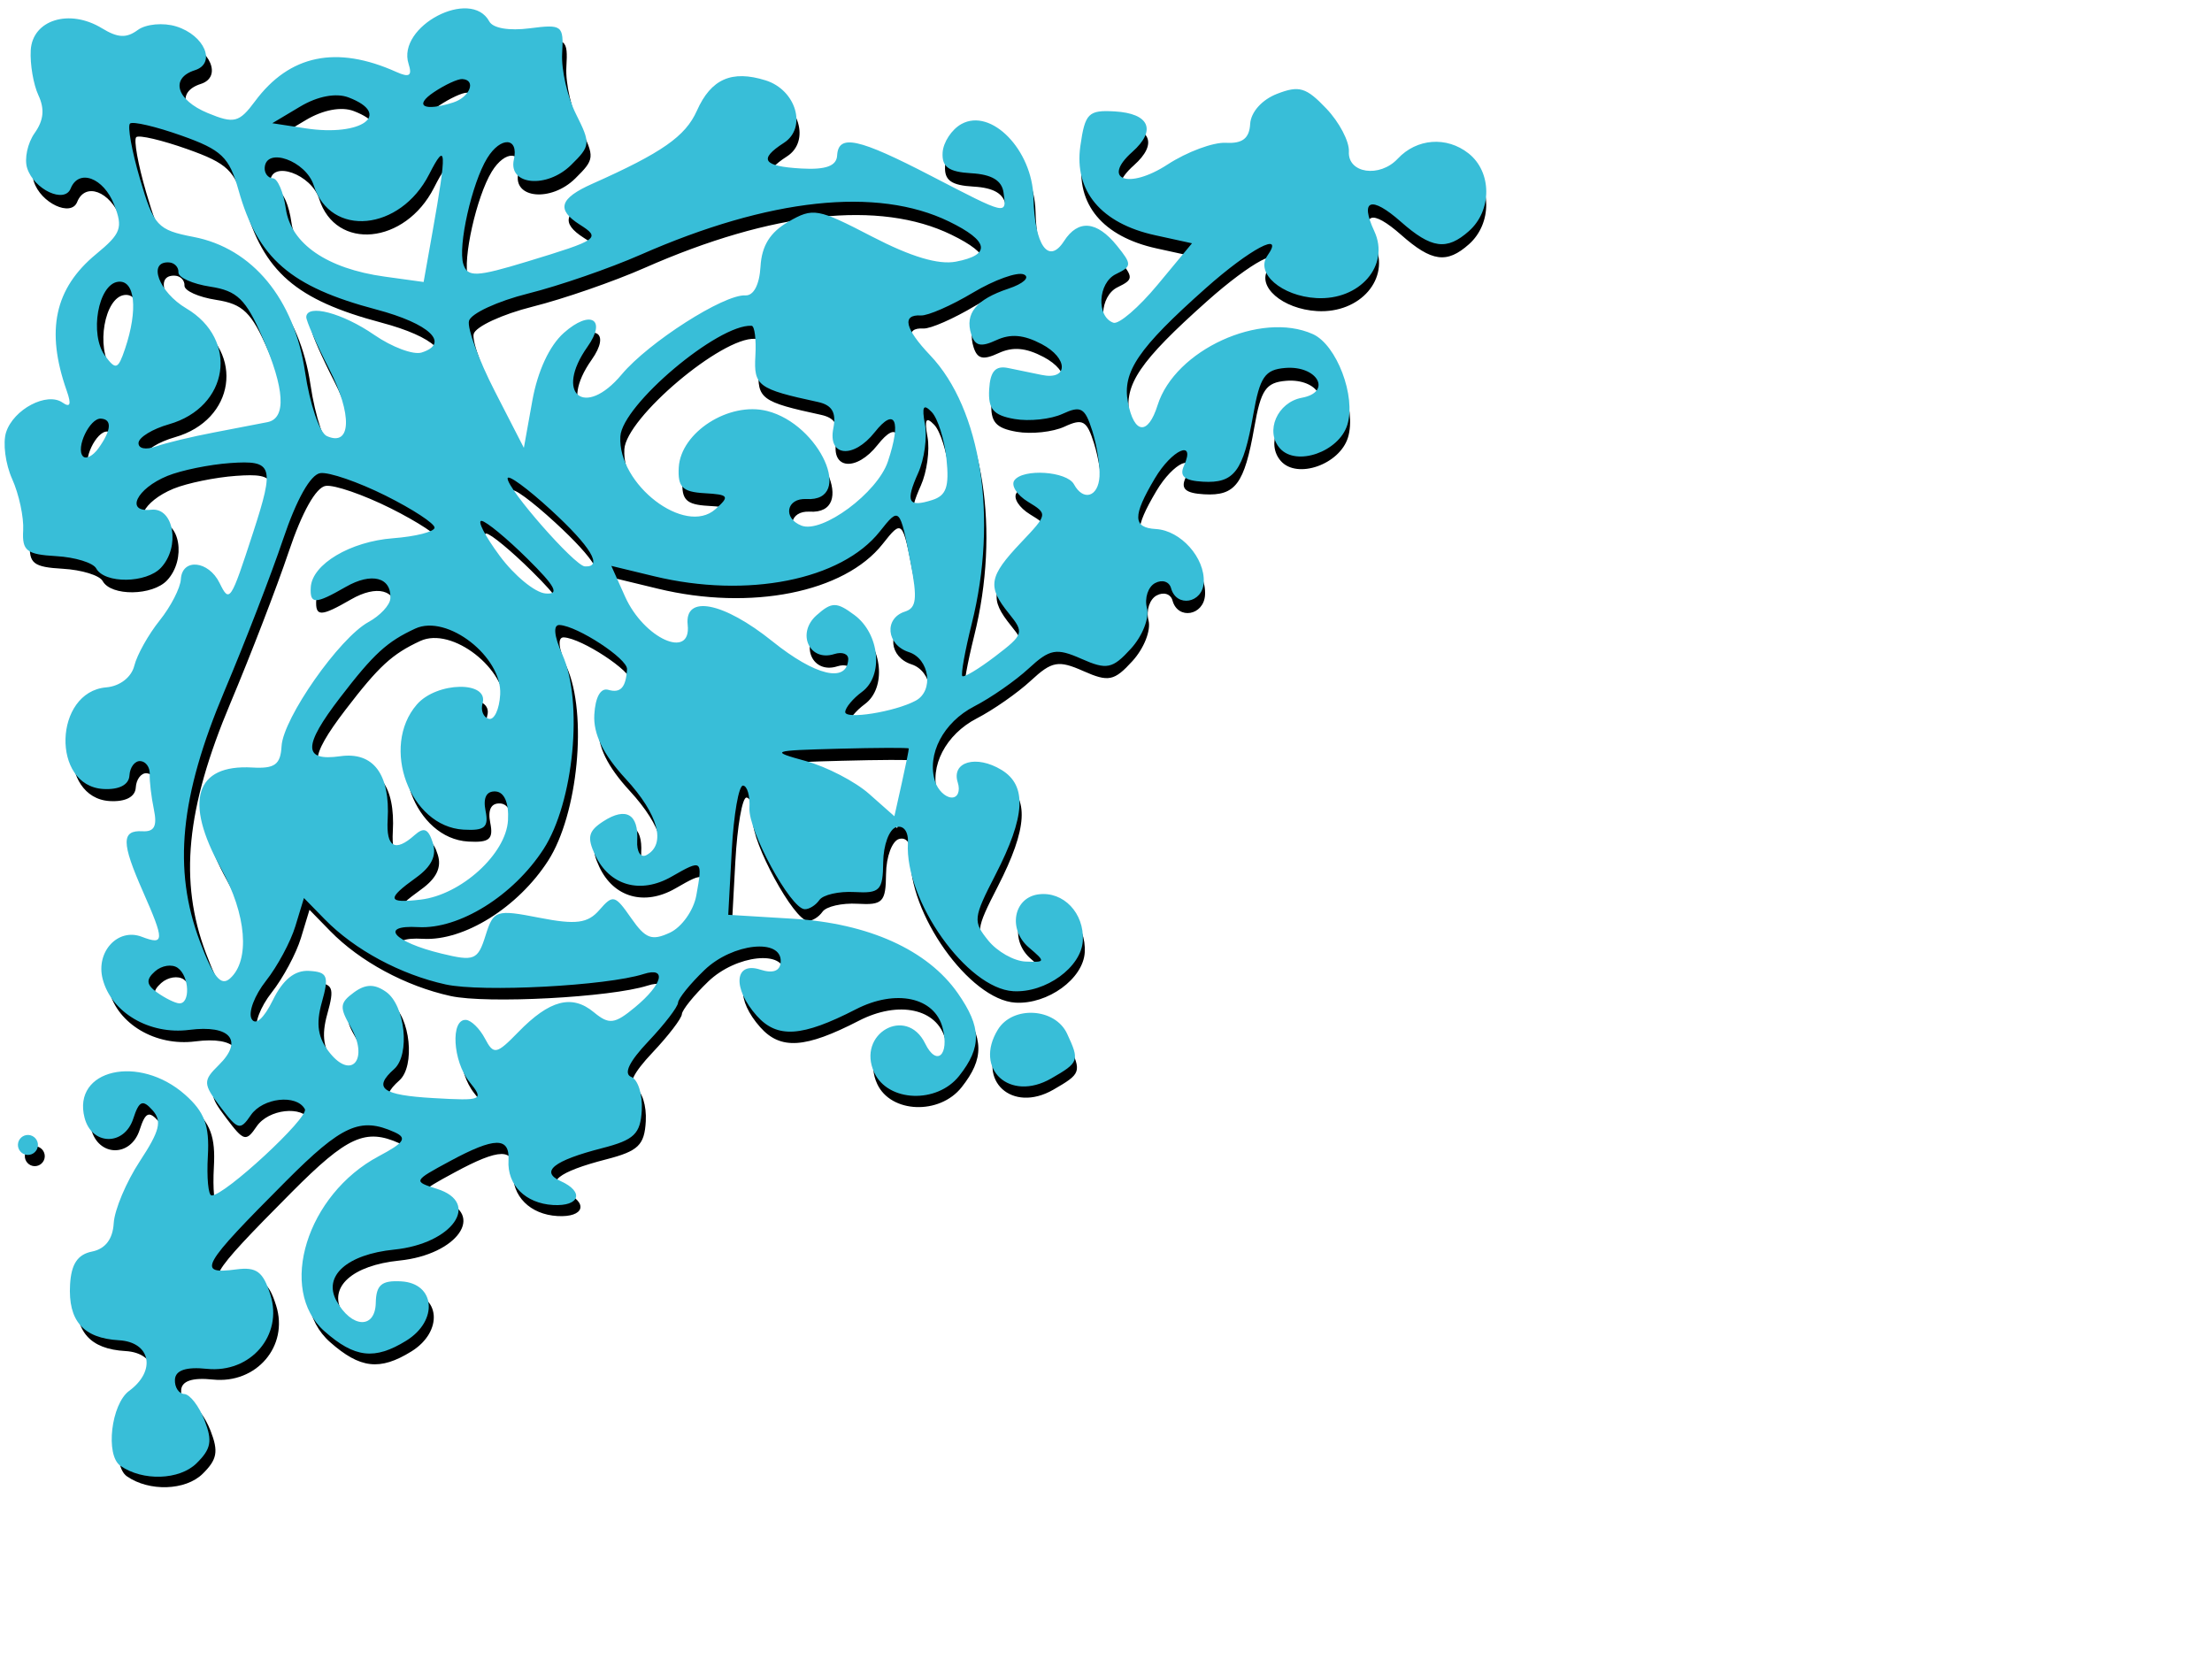
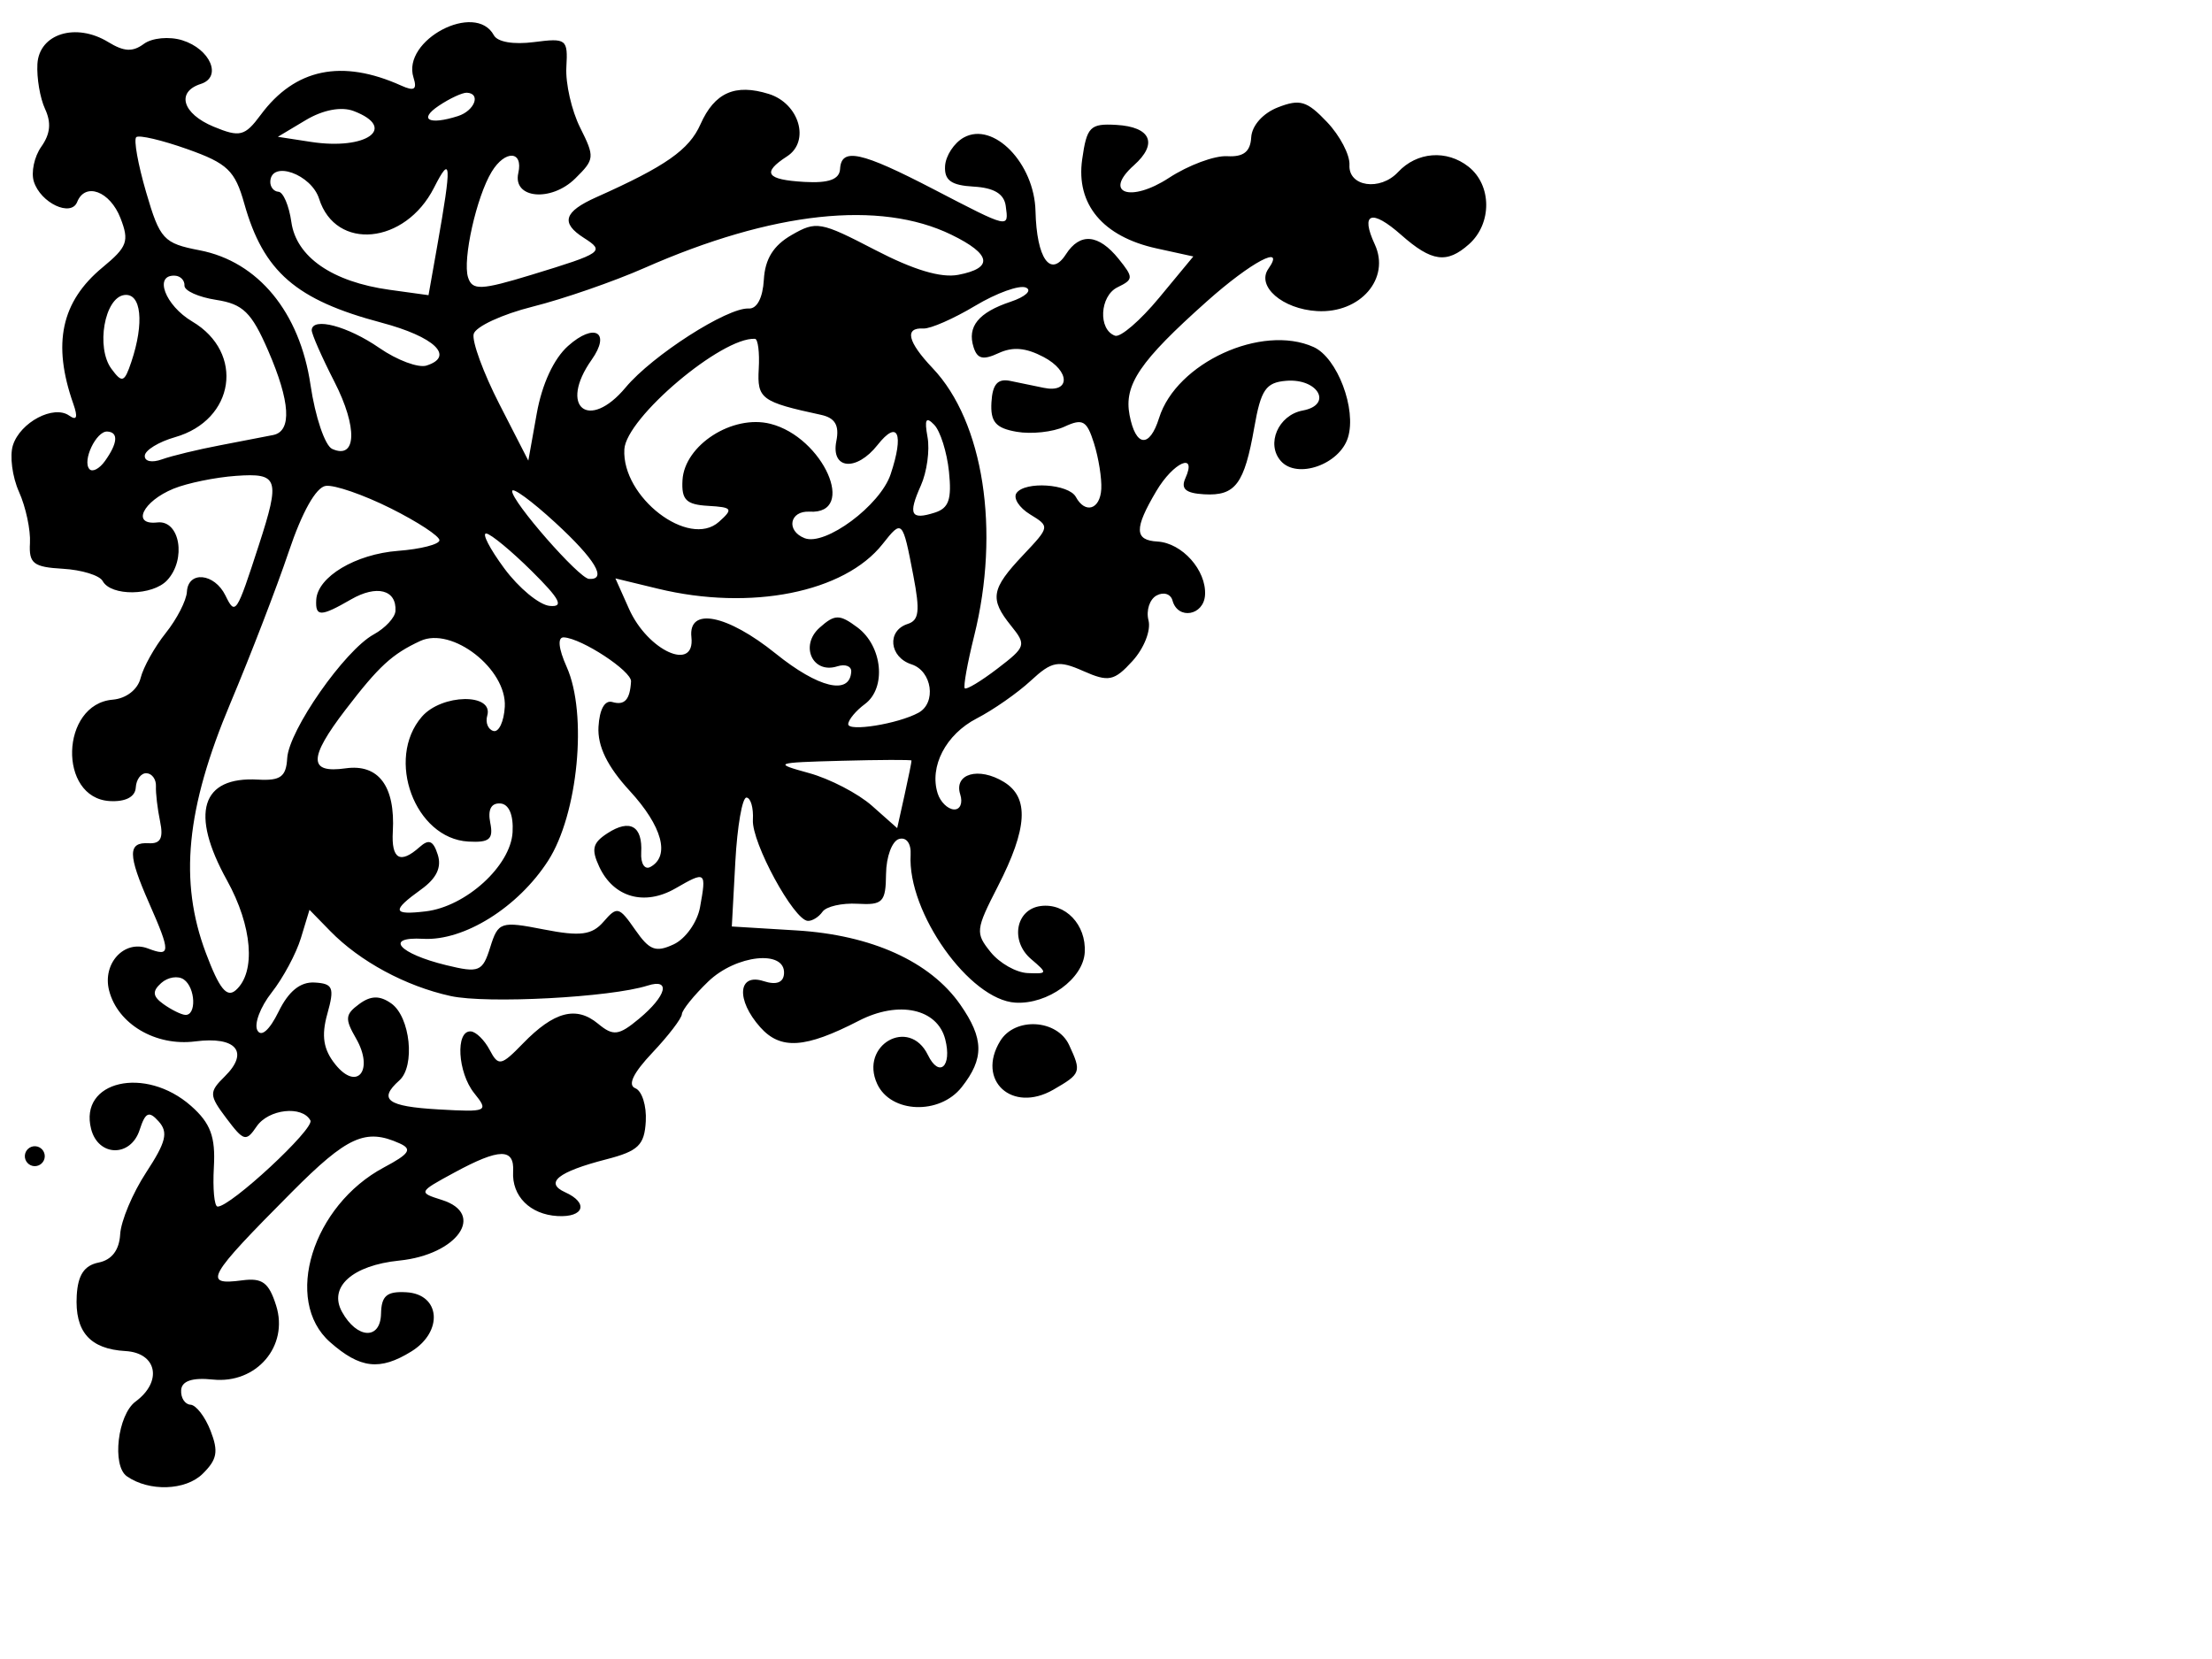
<svg xmlns="http://www.w3.org/2000/svg" width="640" height="480">
  <title>border</title>
  <g>
    <title>Layer 1</title>
    <g transform="rotate(-90.024 217.29,215.938) " id="layer1">
      <path d="m362.486,423.737c-5.704,-6.402 -5.099,-10.804 2.699,-19.621c7.587,-8.579 6.412,-11.877 -2.723,-7.645c-9.889,4.581 -20.033,-4.183 -19.312,-16.685c0.578,-10.017 7.193,-17.639 12.241,-14.103c7.369,5.163 1.995,-4.992 -9.425,-17.809c-17.291,-19.406 -24.104,-24.041 -32.884,-22.368c-9.252,1.763 -9.645,5.783 -0.835,8.542c15.94,4.992 27.275,29.716 20.502,44.721c-3.093,6.853 -17.998,12.489 -26.219,9.914c-7.78,-2.436 -12.06,-14.683 -6.776,-19.391c4.925,-4.388 13.314,-0.768 14.626,6.309c1.634,8.817 9.373,4.484 8.601,-4.814c-0.486,-5.849 -2.58,-7.28 -13.444,-9.189c-16.449,-2.891 -19.904,-5.479 -19.383,-14.521c0.308,-5.338 1.573,-6.817 4.646,-5.429c7.724,3.487 4.669,-3.444 -3.705,-8.406c-10.89,-6.452 -14.219,-6.378 -14.605,0.322c-0.411,7.13 -8.313,14.17 -15.443,13.759c-5.997,-0.346 -7.3,-7.877 -1.628,-9.412c1.919,-0.519 2.571,-2.566 1.467,-4.607c-1.093,-2.02 -4.331,-3.075 -7.195,-2.344c-2.927,0.747 -8.081,-1.287 -11.766,-4.642c-5.799,-5.279 -6.134,-6.925 -2.897,-14.216c3.209,-7.227 2.866,-9.104 -2.771,-15.193c-3.538,-3.821 -8.452,-10.865 -10.92,-15.653c-4.614,-8.95 -13.922,-13.795 -21.721,-11.307c-2.431,0.776 -4.506,2.885 -4.61,4.688c-0.104,1.803 1.848,2.628 4.337,1.834c5.996,-1.913 8.073,5.338 3.617,12.624c-4.519,7.387 -13.404,6.871 -30.215,-1.754c-12.568,-6.448 -13.489,-6.55 -19.022,-2.093c-3.198,2.576 -5.931,7.4 -6.072,10.72c-0.245,5.775 -0.069,5.818 4.059,0.977c5.205,-6.104 14.376,-4.458 15.338,2.754c0.958,7.178 -5.401,13.237 -13.409,12.775c-7.64,-0.44 -15.081,-10.693 -14.542,-20.036c0.767,-13.299 26.145,-31.291 42.783,-30.331c3.273,0.189 5.201,-1.218 4.587,-3.346c-0.584,-2.024 -5.132,-3.716 -10.134,-3.769c-8.144,-0.087 -9.026,-0.936 -8.603,-8.269c0.259,-4.495 -0.778,-9.047 -2.305,-10.117c-1.527,-1.07 -2.716,-2.988 -2.643,-4.263c0.235,-4.068 22.671,-16.247 29.234,-15.869c3.478,0.201 6.381,-0.632 6.451,-1.85c0.07,-1.218 -8.293,-2.675 -18.586,-3.238l-18.713,-1.023l-1.146,18.71c-1.331,21.729 -9.018,38.687 -21.474,47.373c-9.848,6.867 -15.596,6.963 -23.907,0.397c-8.087,-6.388 -7.538,-20.501 0.951,-24.433c11.225,-5.2 19.491,9.263 8.382,14.665c-6.73,3.272 -3.35,7.031 4.517,5.025c8.897,-2.269 11.313,-13.485 5.384,-25.003c-7.997,-15.538 -8.46,-22.637 -1.86,-28.519c7.925,-7.061 15.755,-6.484 13.335,0.983c-1.194,3.686 -0.42,5.753 2.211,5.905c6.951,0.401 5.444,-13.865 -2.316,-21.936c-3.966,-4.125 -8.218,-7.557 -9.449,-7.628c-1.231,-0.071 -6.243,-3.913 -11.137,-8.539c-5.901,-5.576 -9.368,-7.236 -10.288,-4.926c-0.764,1.916 -5.067,3.272 -9.563,3.012c-6.913,-0.399 -8.61,-2.168 -11.002,-11.467c-3.588,-13.953 -6.778,-17.93 -9.516,-11.864c-3.087,6.838 -7.322,5.468 -6.879,-2.225c0.458,-7.94 5.777,-13.243 12.872,-12.834c6.843,0.395 6.787,-3.949 -0.22,-16.898c-5.723,-10.576 -5.8,-10.612 -7.987,-3.69c-4.033,12.763 -15.825,4.454 -17.527,-12.35c-1.375,-13.577 -7.628,-20.566 -14.837,-16.586c-7.857,4.337 -8.175,11.128 -0.528,11.289c5.193,0.109 6.522,1.683 6.196,7.337c-0.568,9.854 -11.371,10.751 -17.135,1.422c-5.623,-9.102 -4.958,-14.833 2.732,-23.528c12.026,-13.599 39.51,-5.086 50.54,15.654c3.923,7.376 5.255,8.244 6.934,4.523c4.448,-9.855 2.066,-15.13 -14.105,-31.232c-24.606,-24.502 -27.019,-25.86 -25.5,-14.354c0.771,5.842 -0.627,7.723 -7.309,9.832c-11.729,3.702 -22.718,-5.72 -21.388,-18.337c0.625,-5.934 -0.409,-9.008 -3.083,-9.162c-2.213,-0.128 -4.1,1.091 -4.193,2.709c-0.093,1.617 -3.488,4.228 -7.544,5.801c-6.019,2.334 -8.309,1.911 -12.46,-2.305c-4.857,-4.932 -5.194,-15.504 -0.7,-21.918c3.069,-4.38 17.799,-2.659 21.621,2.526c5.799,7.869 14.085,6.217 14.611,-2.913c0.594,-10.305 5.614,-14.697 16.104,-14.092c5.91,0.341 8.672,2.179 9.505,6.325c0.768,3.826 3.595,5.985 8.185,6.249c3.856,0.222 11.899,3.605 17.873,7.518c8.819,5.776 11.594,6.461 14.755,3.645c3.161,-2.817 2.703,-3.855 -2.438,-5.521c-7.979,-2.586 -7.794,-11.981 0.276,-14.04c13.936,-3.555 18.359,15.684 6.65,28.924c-4.977,5.627 -8.925,7.096 -17.712,6.59c-6.219,-0.359 -11.352,0.118 -11.406,1.06c-0.209,3.62 22.538,28.159 24.911,26.874c4.391,-2.376 3.305,-12.127 -1.733,-15.557c-4.495,-3.061 -4.315,-3.725 2.361,-8.748c6.694,-5.036 7.585,-5.07 12.121,-0.463c7.063,7.174 11.658,3.308 10.136,-8.528c-1.474,-11.464 5.02,-22.452 14.733,-24.93c7.838,-1.999 14.769,4.408 12.16,11.239c-2.524,6.607 -1.211,6.642 13.108,0.348c14.074,-6.187 17.69,-6.209 17.338,-0.108c-0.197,3.422 1.474,4.294 6.31,3.292c3.618,-0.749 8.198,-1.287 10.179,-1.194c1.981,0.093 3.676,-1.127 3.767,-2.711c0.091,-1.583 -1.777,-2.991 -4.153,-3.128c-2.698,-0.156 -4.161,-2.976 -3.899,-7.518c0.868,-15.058 28.067,-14.272 29.337,0.848c0.329,3.916 2.91,7.25 6.256,8.083c3.133,0.78 8.994,4.055 13.025,7.28c4.031,3.224 9.397,5.982 11.923,6.127c6.161,0.355 5.416,7.98 -1.089,11.154c-5.864,2.861 -5.385,3.179 14.608,9.672c19.215,6.241 20.885,5.689 20.017,-6.616c-0.422,-5.982 -2.085,-14.106 -3.697,-18.054c-3.647,-8.935 -10.624,-12.287 -9.769,-4.694c0.736,6.531 -10.688,8.457 -16.734,2.82c-4.527,-4.22 -4.662,-16.247 -0.21,-18.656c1.64,-0.887 3.239,-6.071 3.553,-11.52c0.491,-8.521 1.532,-9.851 7.44,-9.511c3.778,0.218 10.442,-1.204 14.811,-3.16c4.368,-1.956 10.453,-2.743 13.521,-1.748c6.645,2.153 11.703,11.76 8.556,16.252c-1.562,2.229 -0.535,2.594 3.407,1.21c17.397,-6.108 29.575,-3.486 39.467,8.499c5.914,7.164 7.566,7.766 14.23,5.182c7.817,-3.031 10.502,-10.214 4.685,-12.533c-4.431,-1.766 -0.298,-10.551 5.892,-12.526c2.679,-0.855 7.232,0.117 10.118,2.159c3.691,2.612 6.93,2.934 10.919,1.085c3.12,-1.445 8.972,-2.437 13.004,-2.205c8.768,0.506 12.053,11.145 6.33,20.501c-2.796,4.571 -2.921,7.051 -0.518,10.312c1.74,2.361 2.203,7.361 1.029,11.111c-2.55,8.141 -10.645,11.575 -12.629,5.357c-2.305,-7.226 -8.625,-5.338 -12.37,3.694c-3.145,7.585 -2.781,9.036 3.412,13.624c13.405,9.932 16.209,23.47 8.429,40.705c-1.687,3.738 -1.105,4.61 2.342,3.51c10.832,-3.456 22.079,17.927 12.232,23.255c-1.958,1.059 -2.746,5.675 -1.983,11.611c1.208,9.396 0.872,9.83 -7.268,9.36c-4.694,-0.271 -12.556,1.517 -17.47,3.974c-8.551,4.273 -9.185,4.213 -14.723,-1.412c-6.893,-7.001 -5.824,-18.163 1.578,-16.477c6.483,1.477 6.751,-3.799 0.39,-7.69c-7.204,-4.407 -25.444,-8.501 -30.576,-6.864c-3.83,1.222 -3.728,3.716 0.752,18.415c6.281,20.602 6.738,21.252 10.645,15.126c4.352,-6.823 7.575,-5.84 11.784,3.592c8.967,20.092 13.693,26.845 21.093,30.136c9.171,4.079 11.808,10.037 8.756,19.783c-2.756,8.8 -13.694,12 -18.039,5.277c-4.79,-7.412 -6.773,-6.075 -7.411,4.996c-0.406,7.038 0.721,10.152 3.738,10.326c6.283,0.362 5.044,6.055 -5.896,27.102c-11.442,22.014 -11.373,21.716 -4.811,20.825c3.491,-0.474 5.251,-3.394 5.59,-9.278c0.375,-6.501 1.817,-8.509 5.939,-8.272c2.994,0.173 6.717,2.615 8.272,5.428c4.731,8.554 -7.451,20.408 -21.307,20.733c-13.719,0.322 -19.429,4.342 -12.497,8.798c6.338,4.074 5.866,9.447 -1.34,15.25c-5.393,4.343 -5.948,4.321 -8.206,-0.322c-2.515,-5.172 -12.266,-5.675 -14.021,-0.723c-0.552,1.557 4.38,7.291 10.96,12.742l11.963,9.911l2.336,-10.64c3.411,-15.532 12.763,-23.347 25.738,-21.508c9.475,1.342 10.439,2.295 10.002,9.883c-0.578,10.023 -5.42,12.126 -11.698,5.08c-8.048,-9.032 -10.915,-1.012 -3.631,10.154c3.653,5.599 6.469,13.168 6.259,16.819c-0.273,4.742 1.279,6.734 5.437,6.974c3.42,0.197 7.006,3.393 8.696,7.751c2.472,6.375 1.872,8.368 -4.273,14.197c-3.932,3.729 -9.514,6.644 -12.405,6.478c-6.294,-0.363 -7.648,8.86 -2.064,14.065c5.87,5.472 6.521,14.079 1.543,20.381c-5.347,6.769 -16.456,6.834 -22.427,0.132l0,-0zm-57.571,-108.52c6.616,-2.088 7.278,-3.255 4.835,-8.53c-1.557,-3.361 -2.225,-9.586 -1.485,-13.834c1.062,-6.094 2.864,-7.636 8.543,-7.308c5.21,0.3 6.919,1.795 6.187,5.412c-0.556,2.748 -1.457,7.106 -2.003,9.684c-1.644,7.765 4.811,7.773 8.903,0.012c2.718,-5.156 3.042,-8.915 1.126,-13.052c-2.074,-4.477 -1.682,-6.132 1.709,-7.214c5.983,-1.909 10.062,1.415 13.166,10.727c1.432,4.297 3.275,6.288 4.095,4.423c0.82,-1.864 -1.553,-8.477 -5.274,-14.696c-3.721,-6.218 -6.671,-12.948 -6.555,-14.956c0.321,-5.574 -3.815,-4.616 -11.489,2.663c-15.511,14.713 -46.969,19.576 -77.456,11.973c-7.83,-1.953 -14.65,-3.181 -15.156,-2.731c-0.506,0.451 2.05,4.703 5.679,9.45c6.324,8.271 6.842,8.435 12.425,3.938c7.755,-6.245 10.619,-5.755 20.401,3.488c8.23,7.777 8.29,7.787 11.803,2.044c1.942,-3.175 4.718,-4.941 6.168,-3.925c3.492,2.447 2.654,15.126 -1.135,17.177c-4.978,2.693 -3.641,7.012 2.277,7.353c3.064,0.177 9.02,-0.768 13.236,-2.098l0,0zm60.369,-41.227c10.094,-20.717 6.751,-51.742 -9.568,-88.812c-3.931,-8.929 -8.963,-23.489 -11.182,-32.355c-2.22,-8.866 -5.785,-16.552 -7.924,-17.08c-2.139,-0.528 -11.255,2.811 -20.259,7.42l-16.371,8.379l13.639,2.448c8.521,1.529 15.852,4.932 19.537,9.068c6.808,7.641 3.982,12.467 -3.995,6.823c-13.644,-9.655 -20.814,-0.855 -8.012,9.835c9.263,7.734 23.171,29.444 22.815,35.614c-0.138,2.391 3.072,4.075 8.347,4.38c5.983,0.345 9.88,2.767 12.905,8.022c4.122,7.159 3.911,8.343 -4.308,24.152c-5.81,11.176 -8.177,19.068 -7.222,24.081c1.955,10.261 5.968,9.577 11.596,-1.974zm-54.992,-4.996c2.495,-2.399 1.608,-2.883 -3.559,-1.944c-3.785,0.688 -10.089,-0.185 -14.01,-1.94c-8.414,-3.767 -10.052,-2.92 -7.829,4.047c1.291,4.047 3.83,4.923 11.859,4.091c5.619,-0.582 11.712,-2.497 13.539,-4.254zm-69.305,-6.596c2.097,-6.473 9.753,-7.201 11.695,-1.112c1.05,3.291 3.704,3.606 13.935,1.65c16.275,-3.111 16.382,-3.215 9.188,-8.898c-14.023,-11.078 -19.404,-38.183 -12.902,-64.984l2.991,-12.329l-8.835,3.942c-12.136,5.415 -18.367,19.153 -8.182,18.041c8.808,-0.962 6.611,10.287 -4.766,24.399c-9.962,12.358 -12.135,21.44 -5.226,21.838c1.583,0.091 2.276,-1.724 1.539,-4.033c-2.282,-7.152 6.002,-10.932 11.192,-5.107c3.915,4.394 3.924,5.77 0.07,10.936c-5.428,7.276 -17.545,8.445 -22.191,2.142c-1.896,-2.573 -4.494,-4.738 -5.773,-4.812c-2.296,-0.132 0.024,14.341 3.256,20.314c2.854,5.274 12.08,3.965 14.008,-1.987zm-27.889,-20.384c-0.511,-19.333 -0.672,-19.755 -3.547,-9.308c-1.656,6.019 -5.922,14.222 -9.479,18.23l-6.467,7.287l9.549,2.127c5.252,1.17 9.758,2.08 10.014,2.022c0.256,-0.058 0.224,-9.219 -0.07,-20.357zm91.379,10.581c-7.783,-6.148 -7.082,-13.568 1.127,-11.928c4.537,0.907 6.708,-0.362 7.59,-4.436c3.743,-17.298 4.639,-18.509 13.329,-18.008c4.72,0.272 8.623,-0.217 8.674,-1.088c0.554,-9.601 -22.832,-37.281 -31.941,-37.806c-13.846,-0.798 -28.778,18.636 -21.014,27.35c3.766,4.227 4.226,3.917 4.632,-3.122c0.366,-6.354 1.757,-7.739 7.439,-7.412c10.164,0.586 19.065,14.49 16.291,25.447c-3.859,15.241 -26.224,25.215 -25.424,11.338c0.334,-5.795 -5.519,-6.914 -7.667,-1.465c-2.355,5.974 9.456,21.888 18.482,24.903c11.798,3.941 15.926,2.105 8.483,-3.774zm-128.278,-58.534c-5.169,-8.977 -2.61,-17.933 6.303,-22.062c5.077,-2.352 6.884,-1.898 9.682,2.431c4.193,6.488 2.061,10.169 -5.636,9.725c-3.167,-0.183 -5.032,1.01 -4.145,2.65c3.133,5.789 11.78,3.45 22.008,-5.953c7.055,-6.487 12.956,-9.363 18.546,-9.041c5.08,0.293 7.805,1.823 7.165,4.024c-1.033,3.547 0.677,5.094 5.968,5.399c2.99,0.172 12.449,-14.235 12.748,-19.416c0.11,-1.916 -3.157,-1.608 -8.569,0.807c-13.595,6.066 -42.621,3.262 -56.074,-5.417c-13.483,-8.698 -23.236,-24.332 -22.554,-36.155c0.656,-11.383 -4.281,-7.057 -7.633,6.688c-2.317,9.502 -1.91,10.501 5.191,12.724c7.342,2.299 7.584,3.031 5.133,15.519c-2.066,10.528 -1.626,13.926 2.242,17.276c4.515,3.911 4.37,4.479 -2.313,9.122c-5.989,4.16 -6.669,5.942 -4.255,11.153c1.584,3.42 6.4,6.844 10.735,7.633c10.39,1.891 10.533,1.705 5.457,-7.108zm-28.121,-8.073c-3.41,-10.688 -5.293,-46.522 -2.995,-56.988c2.854,-12.997 10.01,-26.247 18.811,-34.83l6.151,-5.998l-8.166,-2.483c-4.491,-1.366 -11.577,-5.172 -15.746,-8.459c-4.169,-3.287 -9.1,-5.153 -10.958,-4.147c-2.051,1.11 0.072,3.519 5.404,6.132c5.929,2.905 8.668,6.294 8.43,10.43c-0.308,5.339 -1.474,5.811 -9.072,3.677c-6.353,-1.784 -10.326,-1.154 -14.645,2.324c-7.873,6.34 -1.629,11.257 7.569,5.961c5.652,-3.255 6.916,-3.135 9.917,0.937c2.475,3.358 2.52,5.963 0.16,9.29c-3.895,5.492 -18.119,6.968 -22.269,2.311c-5.532,-6.209 -7.534,-3.515 -8.387,11.293c-0.819,14.196 -0.615,14.647 4.684,10.38c5.967,-4.805 18.143,-5.489 17.884,-1.004c-0.087,1.505 -2.504,3.969 -5.371,5.477c-4.789,2.518 -4.636,3.302 1.885,9.64c9.231,8.972 10.922,15.408 5.704,21.704c-3.667,4.423 -3.475,5.989 1.459,11.919c6.597,7.929 11.72,9.235 9.551,2.435zm133.967,-26.657c6.25,-6.789 10.359,-12.401 9.133,-12.472c-2.977,-0.172 -25.26,19.308 -25.428,22.229c-0.309,5.364 5.673,1.782 16.295,-9.757zm-3.148,-19.964c0.143,-1.34 -4.393,0.998 -10.081,5.196c-5.688,4.198 -10.578,10.11 -10.868,13.138c-0.404,4.226 1.941,3.017 10.081,-5.196c5.834,-5.886 10.724,-11.798 10.868,-13.138zm-78.103,3.995c0.152,-2.632 -1.813,-3.638 -5.611,-2.875c-4.745,0.953 -5.763,-0.244 -5.411,-6.36c0.89,-15.441 23.926,-23.997 36.13,-13.419c6.63,5.747 6.867,20.833 0.298,18.92c-1.999,-0.582 -3.995,0.221 -4.436,1.784c-0.44,1.563 2.711,3.045 7.002,3.292c10.906,0.629 23.299,-15.269 19.051,-24.44c-3.789,-8.18 -7.285,-11.981 -19.921,-21.664c-13.995,-10.723 -18.435,-10.714 -16.922,0.037c1.343,9.542 -5.185,14.41 -18.309,13.654c-7.991,-0.461 -9.488,2.121 -4.486,7.735c2.414,2.709 1.891,3.961 -2.198,5.266c-3.668,1.17 -6.848,-0.354 -10.056,-4.818c-6.178,-8.598 -7.483,-8.327 -6.345,1.319c1.373,11.633 13.161,24.59 22.882,25.15c5.04,0.291 8.187,-1.062 8.332,-3.582zm205.641,-9.526c0.074,-1.281 -1.623,-4.953 -3.771,-8.161c-3.986,-5.954 -5.665,-2.845 -2.991,5.539c1.534,4.808 6.524,6.744 6.761,2.623zm-120.23,-22.139c3.919,-7.834 6.841,-16.279 6.493,-18.767c-0.395,-2.828 -7.536,-6.846 -19.051,-10.721c-10.13,-3.409 -29.84,-11.011 -43.8,-16.893c-30.498,-12.852 -51.494,-14.927 -72.251,-7.14c-10.419,3.908 -13.104,6.074 -10.773,8.69c5.212,5.85 18.504,4.776 31.77,-2.566c19.424,-10.75 30.079,-7.459 29.13,8.997c-0.375,6.497 0.823,8.136 6.169,8.444c8.083,0.466 31.223,16.645 35.818,25.043c1.836,3.355 4.893,6.19 6.794,6.3c6.124,0.353 7.629,-5.406 3.353,-12.831c-5.08,-8.823 -5.098,-10.379 -0.115,-10.091c6.653,0.384 13.214,11.373 14.149,23.701c0.494,6.507 1.863,11.886 3.043,11.954c1.18,0.068 5.352,-6.286 9.271,-14.12l0,0zm53.719,-2.645c6.565,-24.722 14.739,-34.129 34.461,-39.663c9.551,-2.68 11.642,-4.863 15.759,-16.454c2.611,-7.35 4.175,-14.006 3.476,-14.79c-0.699,-0.784 -7.865,0.496 -15.924,2.846c-13.662,3.983 -14.8,5.03 -16.82,15.481c-3.268,16.91 -17.918,28.964 -38.965,32.06c-9.245,1.36 -17.577,4.177 -18.517,6.258c-3.193,7.075 6.222,7.407 19.376,0.684c7.21,-3.685 13.968,-6.651 15.016,-6.591c3.837,0.221 1.135,10.429 -5.176,19.554c-3.564,5.153 -5.863,11.303 -5.109,13.667c2.641,8.28 8.348,2.282 12.421,-13.054zm39.022,15.232c-16.427,-8.348 -18.351,-28.452 -3.182,-33.24c7.092,-2.238 11.228,-13.765 5.066,-14.12c-1.583,-0.091 -2.944,0.968 -3.024,2.353c-0.08,1.386 -4.02,3.064 -8.757,3.731c-10.129,1.425 -17.333,11.857 -19.629,28.427l-1.559,11.25l14.297,2.537c23.864,4.235 26.659,4.078 16.788,-0.938zm22.202,-23.221c1.362,-3.566 0.357,-8.896 -2.616,-13.872l-4.829,-8.081l-1.478,9.578c-2.484,16.099 4.042,25.15 8.923,12.375zm-69.276,-24.795c11.062,-4.801 13.455,-7.256 14.661,-15.042c0.793,-5.118 2.655,-9.235 4.138,-9.149c1.483,0.086 2.771,-1.14 2.863,-2.724c0.361,-6.256 -8.603,-2.897 -13.264,4.971c-9.023,15.23 -28.525,12.316 -33.463,-5c-1.346,-4.721 -3.755,-8.659 -5.353,-8.751c-1.664,-0.096 -2.114,2.038 -1.052,4.994c1.019,2.839 2.848,10.419 4.064,16.844c1.216,6.425 2.548,13.326 2.961,15.336c1.12,5.458 9.652,4.942 24.446,-1.479zm-181.971,-24.465c1.163,-1.66 0.705,-4.6 -1.017,-6.534c-2.368,-2.657 -3.855,-2.505 -6.095,0.622c-1.63,2.276 -3.039,5.108 -3.131,6.295c-0.26,3.322 7.861,3.018 10.244,-0.383zm198.045,-17.131c-0.747,-5.744 -15.197,-8.276 -21.349,-3.741c-4.208,3.101 -3.981,3.752 2.009,5.766c11.295,3.797 19.98,2.888 19.341,-2.025zm-39.498,-4.942c0.184,-3.193 -8.465,-7.316 -10.863,-5.179c-0.968,0.862 0.077,2.883 2.321,4.491c5.187,3.715 8.353,3.97 8.542,0.689zm-190.538,273.641c-6.873,-11.936 2.678,-22.353 14.093,-15.37c7.005,4.285 6.29,16.484 -1.169,19.939c-7.831,3.627 -8.3,3.461 -12.924,-4.569zm-21.996,-294.87c0.091,-1.583 1.462,-2.804 3.045,-2.713c1.583,0.091 2.804,1.462 2.713,3.045c-0.091,1.583 -1.462,2.804 -3.045,2.713c-1.583,-0.091 -2.804,-1.462 -2.713,-3.045z" id="path3004" fill="#000000" />
    </g>
    <g transform="rotate(-90.015 216.29,212.438) " id="svg_1">
-       <path d="m361.823,421.205c-5.717,-6.432 -5.111,-10.855 2.705,-19.712c7.604,-8.619 6.427,-11.932 -2.73,-7.68c-9.912,4.602 -20.079,-4.202 -19.357,-16.763c0.579,-10.064 7.21,-17.722 12.27,-14.168c7.386,5.187 1.999,-5.015 -9.447,-17.892c-17.331,-19.497 -24.16,-24.153 -32.961,-22.472c-9.273,1.771 -9.667,5.81 -0.837,8.582c15.977,5.015 27.338,29.855 20.55,44.929c-3.1,6.885 -18.04,12.547 -26.28,9.96c-7.798,-2.448 -12.088,-14.752 -6.792,-19.481c4.936,-4.408 13.345,-0.772 14.66,6.339c1.637,8.858 9.395,4.505 8.621,-4.837c-0.487,-5.876 -2.586,-7.314 -13.475,-9.232c-16.488,-2.904 -19.951,-5.504 -19.428,-14.589c0.309,-5.363 1.577,-6.848 4.657,-5.455c7.742,3.503 4.68,-3.46 -3.713,-8.445c-10.915,-6.482 -14.252,-6.408 -14.639,0.323c-0.412,7.163 -8.332,14.236 -15.479,13.823c-6.011,-0.347 -7.317,-7.914 -1.632,-9.456c1.923,-0.521 2.577,-2.578 1.47,-4.628c-1.095,-2.029 -4.341,-3.089 -7.212,-2.355c-2.934,0.75 -8.099,-1.293 -11.793,-4.664c-5.812,-5.304 -6.148,-6.957 -2.903,-14.282c3.216,-7.26 2.873,-9.146 -2.778,-15.264c-3.546,-3.839 -8.472,-10.916 -10.945,-15.726c-4.624,-8.992 -13.954,-13.86 -21.771,-11.36c-2.437,0.779 -4.516,2.899 -4.62,4.71c-0.104,1.811 1.852,2.64 4.347,1.842c6.01,-1.922 8.092,5.363 3.625,12.683c-4.529,7.422 -13.435,6.903 -30.285,-1.762c-12.597,-6.478 -13.52,-6.58 -19.067,-2.103c-3.206,2.588 -5.944,7.434 -6.086,10.77c-0.246,5.802 -0.069,5.845 4.068,0.981c5.217,-6.133 14.409,-4.478 15.374,2.767c0.96,7.211 -5.414,13.299 -13.44,12.835c-7.657,-0.443 -15.116,-10.743 -14.576,-20.129c0.769,-13.361 26.206,-31.436 42.882,-30.473c3.281,0.19 5.213,-1.223 4.598,-3.362c-0.585,-2.033 -5.143,-3.733 -10.157,-3.787c-8.162,-0.088 -9.047,-0.94 -8.623,-8.308c0.26,-4.516 -0.78,-9.09 -2.311,-10.165c-1.531,-1.075 -2.723,-3.002 -2.649,-4.283c0.235,-4.087 22.724,-16.323 29.302,-15.942c3.486,0.201 6.395,-0.635 6.466,-1.859c0.07,-1.224 -8.313,-2.688 -18.629,-3.253l-18.757,-1.028l-1.148,18.797c-1.334,21.83 -9.039,38.868 -21.524,47.594c-9.871,6.899 -15.632,6.995 -23.962,0.399c-8.105,-6.418 -7.555,-20.597 0.953,-24.547c11.251,-5.224 19.536,9.306 8.401,14.733c-6.745,3.288 -3.358,7.064 4.527,5.048c8.918,-2.28 11.339,-13.548 5.397,-25.12c-8.016,-15.61 -8.48,-22.743 -1.864,-28.652c7.943,-7.094 15.791,-6.514 13.366,0.988c-1.197,3.703 -0.421,5.78 2.216,5.932c6.967,0.403 5.457,-13.93 -2.321,-22.038c-3.975,-4.144 -8.237,-7.593 -9.471,-7.664c-1.234,-0.071 -6.257,-3.932 -11.163,-8.579c-5.915,-5.602 -9.389,-7.27 -10.312,-4.949c-0.766,1.925 -5.079,3.287 -9.585,3.026c-6.929,-0.4 -8.63,-2.178 -11.027,-11.52c-3.597,-14.019 -6.793,-18.013 -9.538,-11.919c-3.094,6.87 -7.339,5.494 -6.895,-2.235c0.459,-7.977 5.79,-13.305 12.902,-12.894c6.859,0.396 6.802,-3.967 -0.221,-16.977c-5.736,-10.626 -5.813,-10.661 -8.005,-3.707c-4.042,12.822 -15.862,4.475 -17.568,-12.407c-1.379,-13.64 -7.646,-20.662 -14.872,-16.664c-7.875,4.357 -8.194,11.18 -0.529,11.342c5.205,0.11 6.537,1.691 6.21,7.371c-0.57,9.9 -11.398,10.801 -17.175,1.429c-5.636,-9.144 -4.969,-14.902 2.738,-23.638c12.054,-13.662 39.602,-5.11 50.657,15.727c3.932,7.41 5.267,8.283 6.95,4.544c4.458,-9.901 2.071,-15.201 -14.137,-31.378c-24.663,-24.616 -27.082,-25.981 -25.559,-14.421c0.773,5.869 -0.628,7.759 -7.326,9.878c-11.756,3.719 -22.77,-5.746 -21.438,-18.422c0.627,-5.962 -0.41,-9.05 -3.09,-9.204c-2.218,-0.128 -4.109,1.096 -4.203,2.721c-0.093,1.625 -3.496,4.247 -7.562,5.828c-6.033,2.345 -8.328,1.92 -12.489,-2.316c-4.868,-4.955 -5.206,-15.576 -0.702,-22.02c3.076,-4.401 17.841,-2.672 21.671,2.538c5.813,7.906 14.117,6.246 14.645,-2.926c0.596,-10.353 5.627,-14.766 16.141,-14.158c5.923,0.342 8.692,2.189 9.527,6.355c0.77,3.844 3.603,6.012 8.204,6.278c3.865,0.223 11.927,3.622 17.915,7.553c8.84,5.803 11.621,6.491 14.79,3.662c3.169,-2.83 2.709,-3.873 -2.444,-5.546c-7.998,-2.598 -7.813,-12.037 0.276,-14.105c13.968,-3.571 18.402,15.757 6.665,29.059c-4.988,5.654 -8.946,7.13 -17.753,6.621c-6.233,-0.36 -11.378,0.119 -11.432,1.065c-0.209,3.637 22.59,28.29 24.969,27c4.401,-2.387 3.312,-12.183 -1.737,-15.629c-4.505,-3.075 -4.325,-3.742 2.366,-8.789c6.71,-5.06 7.602,-5.094 12.149,-0.465c7.08,7.207 11.685,3.324 10.16,-8.567c-1.477,-11.517 5.032,-22.557 14.767,-25.046c7.856,-2.008 14.804,4.428 12.188,11.291c-2.53,6.638 -1.214,6.673 13.139,0.35c14.107,-6.215 17.731,-6.238 17.378,-0.108c-0.198,3.438 1.477,4.314 6.324,3.307c3.626,-0.753 8.217,-1.293 10.203,-1.2c1.985,0.093 3.684,-1.133 3.776,-2.723c0.092,-1.591 -1.781,-3.005 -4.162,-3.143c-2.705,-0.156 -4.171,-2.99 -3.909,-7.553c0.87,-15.129 28.132,-14.339 29.405,0.852c0.33,3.934 2.916,7.284 6.27,8.12c3.14,0.783 9.015,4.074 13.055,7.314c4.041,3.239 9.419,6.01 11.951,6.156c6.175,0.357 5.429,8.017 -1.092,11.206c-5.878,2.875 -5.398,3.193 14.641,9.717c19.259,6.27 20.933,5.716 20.063,-6.647c-0.423,-6.01 -2.09,-14.172 -3.705,-18.138c-3.655,-8.976 -10.649,-12.344 -9.792,-4.716c0.738,6.562 -10.713,8.496 -16.773,2.833c-4.538,-4.24 -4.673,-16.323 -0.21,-18.743c1.644,-0.891 3.246,-6.1 3.561,-11.574c0.492,-8.561 1.535,-9.897 7.457,-9.555c3.786,0.219 10.467,-1.21 14.845,-3.175c4.378,-1.965 10.477,-2.755 13.553,-1.756c6.661,2.163 11.73,11.815 8.576,16.327c-1.565,2.239 -0.536,2.606 3.415,1.215c17.437,-6.136 29.643,-3.502 39.559,8.538c5.928,7.198 7.584,7.802 14.263,5.206c7.835,-3.045 10.526,-10.261 4.696,-12.591c-4.441,-1.774 -0.299,-10.6 5.906,-12.584c2.685,-0.859 7.249,0.118 10.141,2.169c3.699,2.624 6.946,2.947 10.945,1.091c3.127,-1.452 8.993,-2.449 13.035,-2.215c8.789,0.508 12.081,11.196 6.344,20.596c-2.803,4.593 -2.928,7.084 -0.519,10.36c1.744,2.372 2.208,7.395 1.032,11.162c-2.555,8.179 -10.67,11.629 -12.659,5.381c-2.311,-7.259 -8.645,-5.363 -12.398,3.712c-3.152,7.62 -2.788,9.078 3.42,13.688c13.436,9.978 16.246,23.58 8.449,40.895c-1.691,3.755 -1.108,4.631 2.348,3.526c10.857,-3.472 22.13,18.01 12.26,23.364c-1.962,1.064 -2.752,5.701 -1.987,11.665c1.211,9.44 0.874,9.875 -7.285,9.404c-4.705,-0.272 -12.585,1.525 -17.511,3.992c-8.571,4.293 -9.207,4.232 -14.757,-1.418c-6.909,-7.034 -5.838,-18.248 1.582,-16.554c6.498,1.484 6.767,-3.817 0.391,-7.726c-7.22,-4.427 -25.503,-8.541 -30.647,-6.896c-3.839,1.228 -3.737,3.733 0.754,18.5c6.295,20.698 6.753,21.351 10.67,15.196c4.362,-6.854 7.592,-5.867 11.812,3.609c8.987,20.186 13.725,26.97 21.142,30.277c9.192,4.098 11.835,10.084 8.776,19.875c-2.762,8.841 -13.726,12.056 -18.081,5.302c-4.801,-7.446 -6.789,-6.103 -7.428,5.019c-0.407,7.07 0.723,10.199 3.746,10.374c6.297,0.364 5.056,6.083 -5.909,27.228c-11.469,22.116 -11.4,21.818 -4.823,20.922c3.499,-0.476 5.263,-3.41 5.603,-9.321c0.376,-6.532 1.821,-8.549 5.953,-8.31c3.001,0.173 6.733,2.627 8.292,5.453c4.742,8.594 -7.469,20.503 -21.357,20.83c-13.75,0.323 -19.474,4.362 -12.526,8.839c6.352,4.093 5.879,9.491 -1.343,15.321c-5.405,4.363 -5.962,4.341 -8.225,-0.324c-2.521,-5.196 -12.295,-5.701 -14.054,-0.726c-0.553,1.564 4.391,7.325 10.986,12.801l11.991,9.957l2.342,-10.689c3.419,-15.604 12.792,-23.455 25.798,-21.609c9.497,1.349 10.464,2.306 10.025,9.929c-0.579,10.07 -5.433,12.183 -11.725,5.104c-8.066,-9.074 -10.941,-1.017 -3.639,10.202c3.661,5.626 6.484,13.229 6.273,16.897c-0.274,4.764 1.282,6.766 5.45,7.006c3.428,0.198 7.022,3.409 8.716,7.788c2.478,6.404 1.877,8.407 -4.282,14.263c-3.941,3.747 -9.536,6.675 -12.433,6.508c-6.309,-0.365 -7.665,8.901 -2.069,14.131c5.884,5.498 6.537,14.144 1.546,20.476c-5.359,6.8 -16.494,6.866 -22.479,0.132l0,-0zm-57.704,-109.026c6.632,-2.098 7.295,-3.271 4.846,-8.57c-1.56,-3.377 -2.23,-9.631 -1.488,-13.898c1.064,-6.122 2.871,-7.671 8.563,-7.342c5.222,0.302 6.935,1.803 6.202,5.437c-0.557,2.761 -1.46,7.139 -2.007,9.729c-1.648,7.801 4.823,7.81 8.924,0.012c2.724,-5.18 3.049,-8.956 1.128,-13.112c-2.079,-4.497 -1.686,-6.161 1.713,-7.248c5.997,-1.918 10.085,1.421 13.196,10.777c1.436,4.317 3.283,6.317 4.105,4.444c0.822,-1.873 -1.557,-8.517 -5.286,-14.764c-3.73,-6.247 -6.686,-13.009 -6.57,-15.026c0.322,-5.6 -3.824,-4.637 -11.515,2.676c-15.546,14.782 -47.078,19.667 -77.635,12.028c-7.848,-1.962 -14.684,-3.196 -15.191,-2.743c-0.507,0.453 2.054,4.725 5.692,9.494c6.338,8.309 6.857,8.474 12.454,3.957c7.773,-6.274 10.644,-5.782 20.448,3.504c8.249,7.813 8.309,7.824 11.831,2.053c1.947,-3.19 4.729,-4.964 6.183,-3.943c3.5,2.458 2.66,15.197 -1.138,17.257c-4.989,2.706 -3.649,7.044 2.282,7.387c3.071,0.177 9.041,-0.771 13.267,-2.108l0,0zm60.509,-41.42c10.117,-20.813 6.767,-51.983 -9.59,-89.226c-3.94,-8.971 -8.984,-23.598 -11.208,-32.505c-2.225,-8.907 -5.799,-16.629 -7.942,-17.159c-2.144,-0.53 -11.281,2.824 -20.306,7.454l-16.408,8.418l13.671,2.459c8.541,1.537 15.889,4.955 19.582,9.11c6.824,7.676 3.991,12.525 -4.004,6.855c-13.676,-9.7 -20.862,-0.859 -8.03,9.88c9.285,7.771 23.225,29.581 22.868,35.78c-0.138,2.402 3.08,4.094 8.366,4.4c5.997,0.347 9.903,2.78 12.935,8.059c4.132,7.192 3.92,8.382 -4.318,24.265c-5.824,11.228 -8.196,19.157 -7.238,24.193c1.96,10.308 5.981,9.622 11.623,-1.984zm-55.12,-5.019c2.5,-2.41 1.612,-2.897 -3.568,-1.953c-3.794,0.691 -10.113,-0.186 -14.042,-1.949c-8.434,-3.784 -10.075,-2.934 -7.847,4.066c1.294,4.066 3.839,4.946 11.887,4.11c5.632,-0.585 11.739,-2.508 13.57,-4.274zm-69.465,-6.627c2.102,-6.503 9.775,-7.234 11.722,-1.117c1.053,3.307 3.712,3.622 13.967,1.657c16.313,-3.126 16.42,-3.23 9.209,-8.939c-14.056,-11.13 -19.449,-38.361 -12.932,-65.286l2.998,-12.387l-8.856,3.96c-12.165,5.44 -18.409,19.242 -8.201,18.125c8.828,-0.966 6.626,10.335 -4.777,24.513c-9.985,12.416 -12.163,21.54 -5.238,21.94c1.587,0.092 2.282,-1.732 1.543,-4.052c-2.287,-7.185 6.016,-10.983 11.218,-5.131c3.924,4.415 3.933,5.797 0.07,10.987c-5.44,7.309 -17.586,8.484 -22.242,2.152c-1.901,-2.585 -4.504,-4.76 -5.786,-4.834c-2.301,-0.133 0.024,14.408 3.263,20.409c2.86,5.298 12.108,3.984 14.041,-1.996zm-27.954,-20.479c-0.512,-19.423 -0.673,-19.847 -3.555,-9.352c-1.66,6.047 -5.936,14.288 -9.501,18.314l-6.482,7.321l9.571,2.137c5.264,1.176 9.781,2.09 10.037,2.031c0.256,-0.058 0.225,-9.262 -0.07,-20.452zm91.591,10.63c-7.801,-6.177 -7.098,-13.632 1.129,-11.983c4.548,0.911 6.724,-0.364 7.607,-4.457c3.752,-17.379 4.65,-18.595 13.36,-18.091c4.731,0.273 8.643,-0.218 8.694,-1.093c0.555,-9.646 -22.885,-37.455 -32.015,-37.982c-13.878,-0.802 -28.845,18.722 -21.063,27.477c3.775,4.247 4.236,3.935 4.642,-3.136c0.367,-6.384 1.761,-7.775 7.456,-7.446c10.187,0.589 19.109,14.558 16.329,25.566c-3.868,15.312 -26.285,25.333 -25.483,11.391c0.335,-5.822 -5.532,-6.946 -7.685,-1.472c-2.361,6.002 9.477,21.99 18.525,25.019c11.826,3.96 15.963,2.115 8.503,-3.792zm-128.576,-58.807c-5.181,-9.019 -2.617,-18.017 6.317,-22.165c5.089,-2.363 6.9,-1.907 9.704,2.442c4.203,6.519 2.065,10.217 -5.649,9.771c-3.174,-0.183 -5.044,1.014 -4.154,2.662c3.14,5.816 11.808,3.466 22.059,-5.98c7.072,-6.517 12.986,-9.407 18.589,-9.083c5.092,0.294 7.823,1.832 7.181,4.043c-1.035,3.564 0.679,5.118 5.981,5.424c2.997,0.173 12.478,-14.301 12.778,-19.507c0.111,-1.925 -3.164,-1.616 -8.589,0.811c-13.627,6.094 -42.72,3.277 -56.204,-5.442c-13.514,-8.738 -23.29,-24.446 -22.606,-36.324c0.658,-11.436 -4.291,-7.09 -7.651,6.719c-2.323,9.546 -1.914,10.55 5.203,12.784c7.359,2.31 7.602,3.046 5.145,15.591c-2.071,10.578 -1.629,13.991 2.248,17.357c4.525,3.929 4.381,4.5 -2.319,9.165c-6.003,4.18 -6.684,5.97 -4.265,11.205c1.588,3.436 6.415,6.876 10.76,7.668c10.414,1.9 10.557,1.713 5.47,-7.142zm-28.186,-8.11c-3.418,-10.738 -5.305,-46.739 -3.002,-57.253c2.861,-13.058 10.033,-26.37 18.855,-34.992l6.165,-6.026l-8.185,-2.495c-4.502,-1.372 -11.604,-5.196 -15.782,-8.498c-4.178,-3.302 -9.121,-5.177 -10.984,-4.167c-2.056,1.115 0.072,3.536 5.417,6.161c5.942,2.919 8.688,6.324 8.449,10.478c-0.309,5.363 -1.477,5.838 -9.093,3.694c-6.368,-1.793 -10.35,-1.159 -14.679,2.335c-7.891,6.37 -1.633,11.31 7.587,5.988c5.665,-3.27 6.932,-3.15 9.94,0.941c2.481,3.374 2.526,5.99 0.16,9.334c-3.904,5.518 -18.161,7.001 -22.32,2.321c-5.545,-6.238 -7.551,-3.531 -8.407,11.345c-0.82,14.262 -0.616,14.716 4.695,10.429c5.981,-4.828 18.185,-5.515 17.926,-1.009c-0.087,1.512 -2.509,3.988 -5.383,5.502c-4.8,2.53 -4.647,3.317 1.89,9.685c9.252,9.014 10.948,15.48 5.717,21.805c-3.675,4.444 -3.483,6.017 1.462,11.975c6.613,7.966 11.747,9.278 9.573,2.446zm134.278,-26.781c6.264,-6.821 10.383,-12.459 9.154,-12.53c-2.984,-0.172 -25.318,19.398 -25.487,22.333c-0.31,5.389 5.686,1.79 16.333,-9.802zm-3.155,-20.057c0.144,-1.346 -4.403,1.003 -10.104,5.22c-5.701,4.217 -10.603,10.157 -10.893,13.199c-0.405,4.245 1.945,3.031 10.104,-5.22c5.847,-5.914 10.749,-11.853 10.893,-13.199zm-78.284,4.014c0.152,-2.644 -1.817,-3.655 -5.624,-2.889c-4.756,0.957 -5.777,-0.245 -5.423,-6.389c0.892,-15.513 23.982,-24.109 36.213,-13.482c6.645,5.774 6.883,20.93 0.298,19.008c-2.004,-0.585 -4.005,0.222 -4.446,1.792c-0.441,1.571 2.717,3.059 7.018,3.308c10.931,0.632 23.353,-15.341 19.095,-24.553c-3.798,-8.218 -7.301,-12.037 -19.967,-21.765c-14.027,-10.773 -18.478,-10.764 -16.961,0.038c1.346,9.587 -5.197,14.478 -18.352,13.717c-8.009,-0.463 -9.51,2.131 -4.496,7.771c2.419,2.722 1.895,3.98 -2.203,5.29c-3.676,1.176 -6.864,-0.355 -10.08,-4.841c-6.193,-8.638 -7.501,-8.366 -6.36,1.325c1.376,11.687 13.191,24.705 22.935,25.268c5.051,0.292 8.206,-1.067 8.351,-3.599zm206.118,-9.571c0.074,-1.287 -1.627,-4.976 -3.779,-8.199c-3.996,-5.982 -5.678,-2.858 -2.998,5.564c1.537,4.831 6.539,6.775 6.777,2.635zm-120.509,-22.242c3.928,-7.87 6.857,-16.355 6.508,-18.854c-0.396,-2.841 -7.553,-6.878 -19.095,-10.771c-10.154,-3.425 -29.909,-11.062 -43.901,-16.972c-30.569,-12.912 -51.613,-14.996 -72.419,-7.173c-10.443,3.926 -13.134,6.103 -10.798,8.731c5.224,5.877 18.547,4.799 31.843,-2.578c19.469,-10.801 30.149,-7.494 29.198,9.039c-0.375,6.527 0.825,8.174 6.184,8.483c8.102,0.468 31.295,16.722 35.901,25.16c1.84,3.371 4.905,6.219 6.81,6.329c6.138,0.355 7.646,-5.431 3.361,-12.891c-5.092,-8.864 -5.11,-10.427 -0.115,-10.138c6.669,0.385 13.245,11.426 14.182,23.811c0.495,6.537 1.867,11.942 3.05,12.01c1.183,0.068 5.364,-6.315 9.292,-14.186zm53.843,-2.657c6.58,-24.837 14.773,-34.288 34.541,-39.848c9.573,-2.692 11.669,-4.886 15.796,-16.53c2.617,-7.384 4.185,-14.071 3.484,-14.859c-0.701,-0.788 -7.883,0.498 -15.961,2.859c-13.694,4.002 -14.834,5.053 -16.859,15.553c-3.276,16.989 -17.96,29.099 -39.055,32.21c-9.266,1.367 -17.618,4.196 -18.56,6.288c-3.201,7.108 6.237,7.442 19.421,0.688c7.227,-3.703 14,-6.682 15.051,-6.621c3.846,0.222 1.138,10.478 -5.188,19.645c-3.572,5.177 -5.876,11.355 -5.121,13.73c2.648,8.318 8.368,2.293 12.45,-13.114zm39.113,15.303c-16.465,-8.387 -18.394,-28.585 -3.19,-33.395c7.108,-2.249 11.254,-13.829 5.078,-14.186c-1.587,-0.092 -2.951,0.972 -3.031,2.364c-0.08,1.392 -4.03,3.079 -8.777,3.748c-10.153,1.432 -17.373,11.913 -19.674,28.56l-1.563,11.303l14.33,2.549c23.919,4.254 26.721,4.097 16.827,-0.942zm22.253,-23.33c1.366,-3.583 0.358,-8.937 -2.622,-13.936l-4.84,-8.118l-1.481,9.622c-2.49,16.174 4.052,25.268 8.944,12.432zm-69.437,-24.911c11.088,-4.823 13.486,-7.29 14.695,-15.112c0.795,-5.142 2.661,-9.278 4.148,-9.192c1.487,0.086 2.778,-1.145 2.869,-2.736c0.362,-6.285 -8.623,-2.91 -13.294,4.994c-9.044,15.301 -28.591,12.373 -33.541,-5.023c-1.35,-4.743 -3.764,-8.699 -5.366,-8.792c-1.668,-0.096 -2.119,2.047 -1.055,5.018c1.021,2.852 2.854,10.467 4.073,16.922c1.219,6.455 2.554,13.388 2.968,15.407c1.123,5.483 9.674,4.965 24.503,-1.486zm-182.394,-24.579c1.166,-1.668 0.707,-4.622 -1.02,-6.564c-2.373,-2.67 -3.864,-2.517 -6.109,0.625c-1.633,2.286 -3.046,5.132 -3.139,6.324c-0.26,3.337 7.879,3.032 10.267,-0.385zm198.504,-17.211c-0.749,-5.77 -15.232,-8.314 -21.399,-3.759c-4.217,3.115 -3.99,3.77 2.013,5.793c11.321,3.815 20.026,2.902 19.385,-2.034zm-39.59,-4.965c0.185,-3.208 -8.484,-7.351 -10.889,-5.203c-0.97,0.866 0.077,2.897 2.326,4.511c5.199,3.732 8.373,3.989 8.562,0.692zm-190.98,274.917c-6.889,-11.992 2.684,-22.457 14.126,-15.441c7.022,4.305 6.305,16.561 -1.172,20.032c-7.849,3.644 -8.319,3.478 -12.954,-4.591zm-22.047,-296.245c0.091,-1.591 1.465,-2.817 3.052,-2.726c1.587,0.092 2.811,1.468 2.719,3.059c-0.092,1.591 -1.465,2.817 -3.052,2.726c-1.587,-0.092 -2.811,-1.468 -2.719,-3.059z" fill="#38bed8" id="svg_2" />
-     </g>
+       </g>
  </g>
</svg>